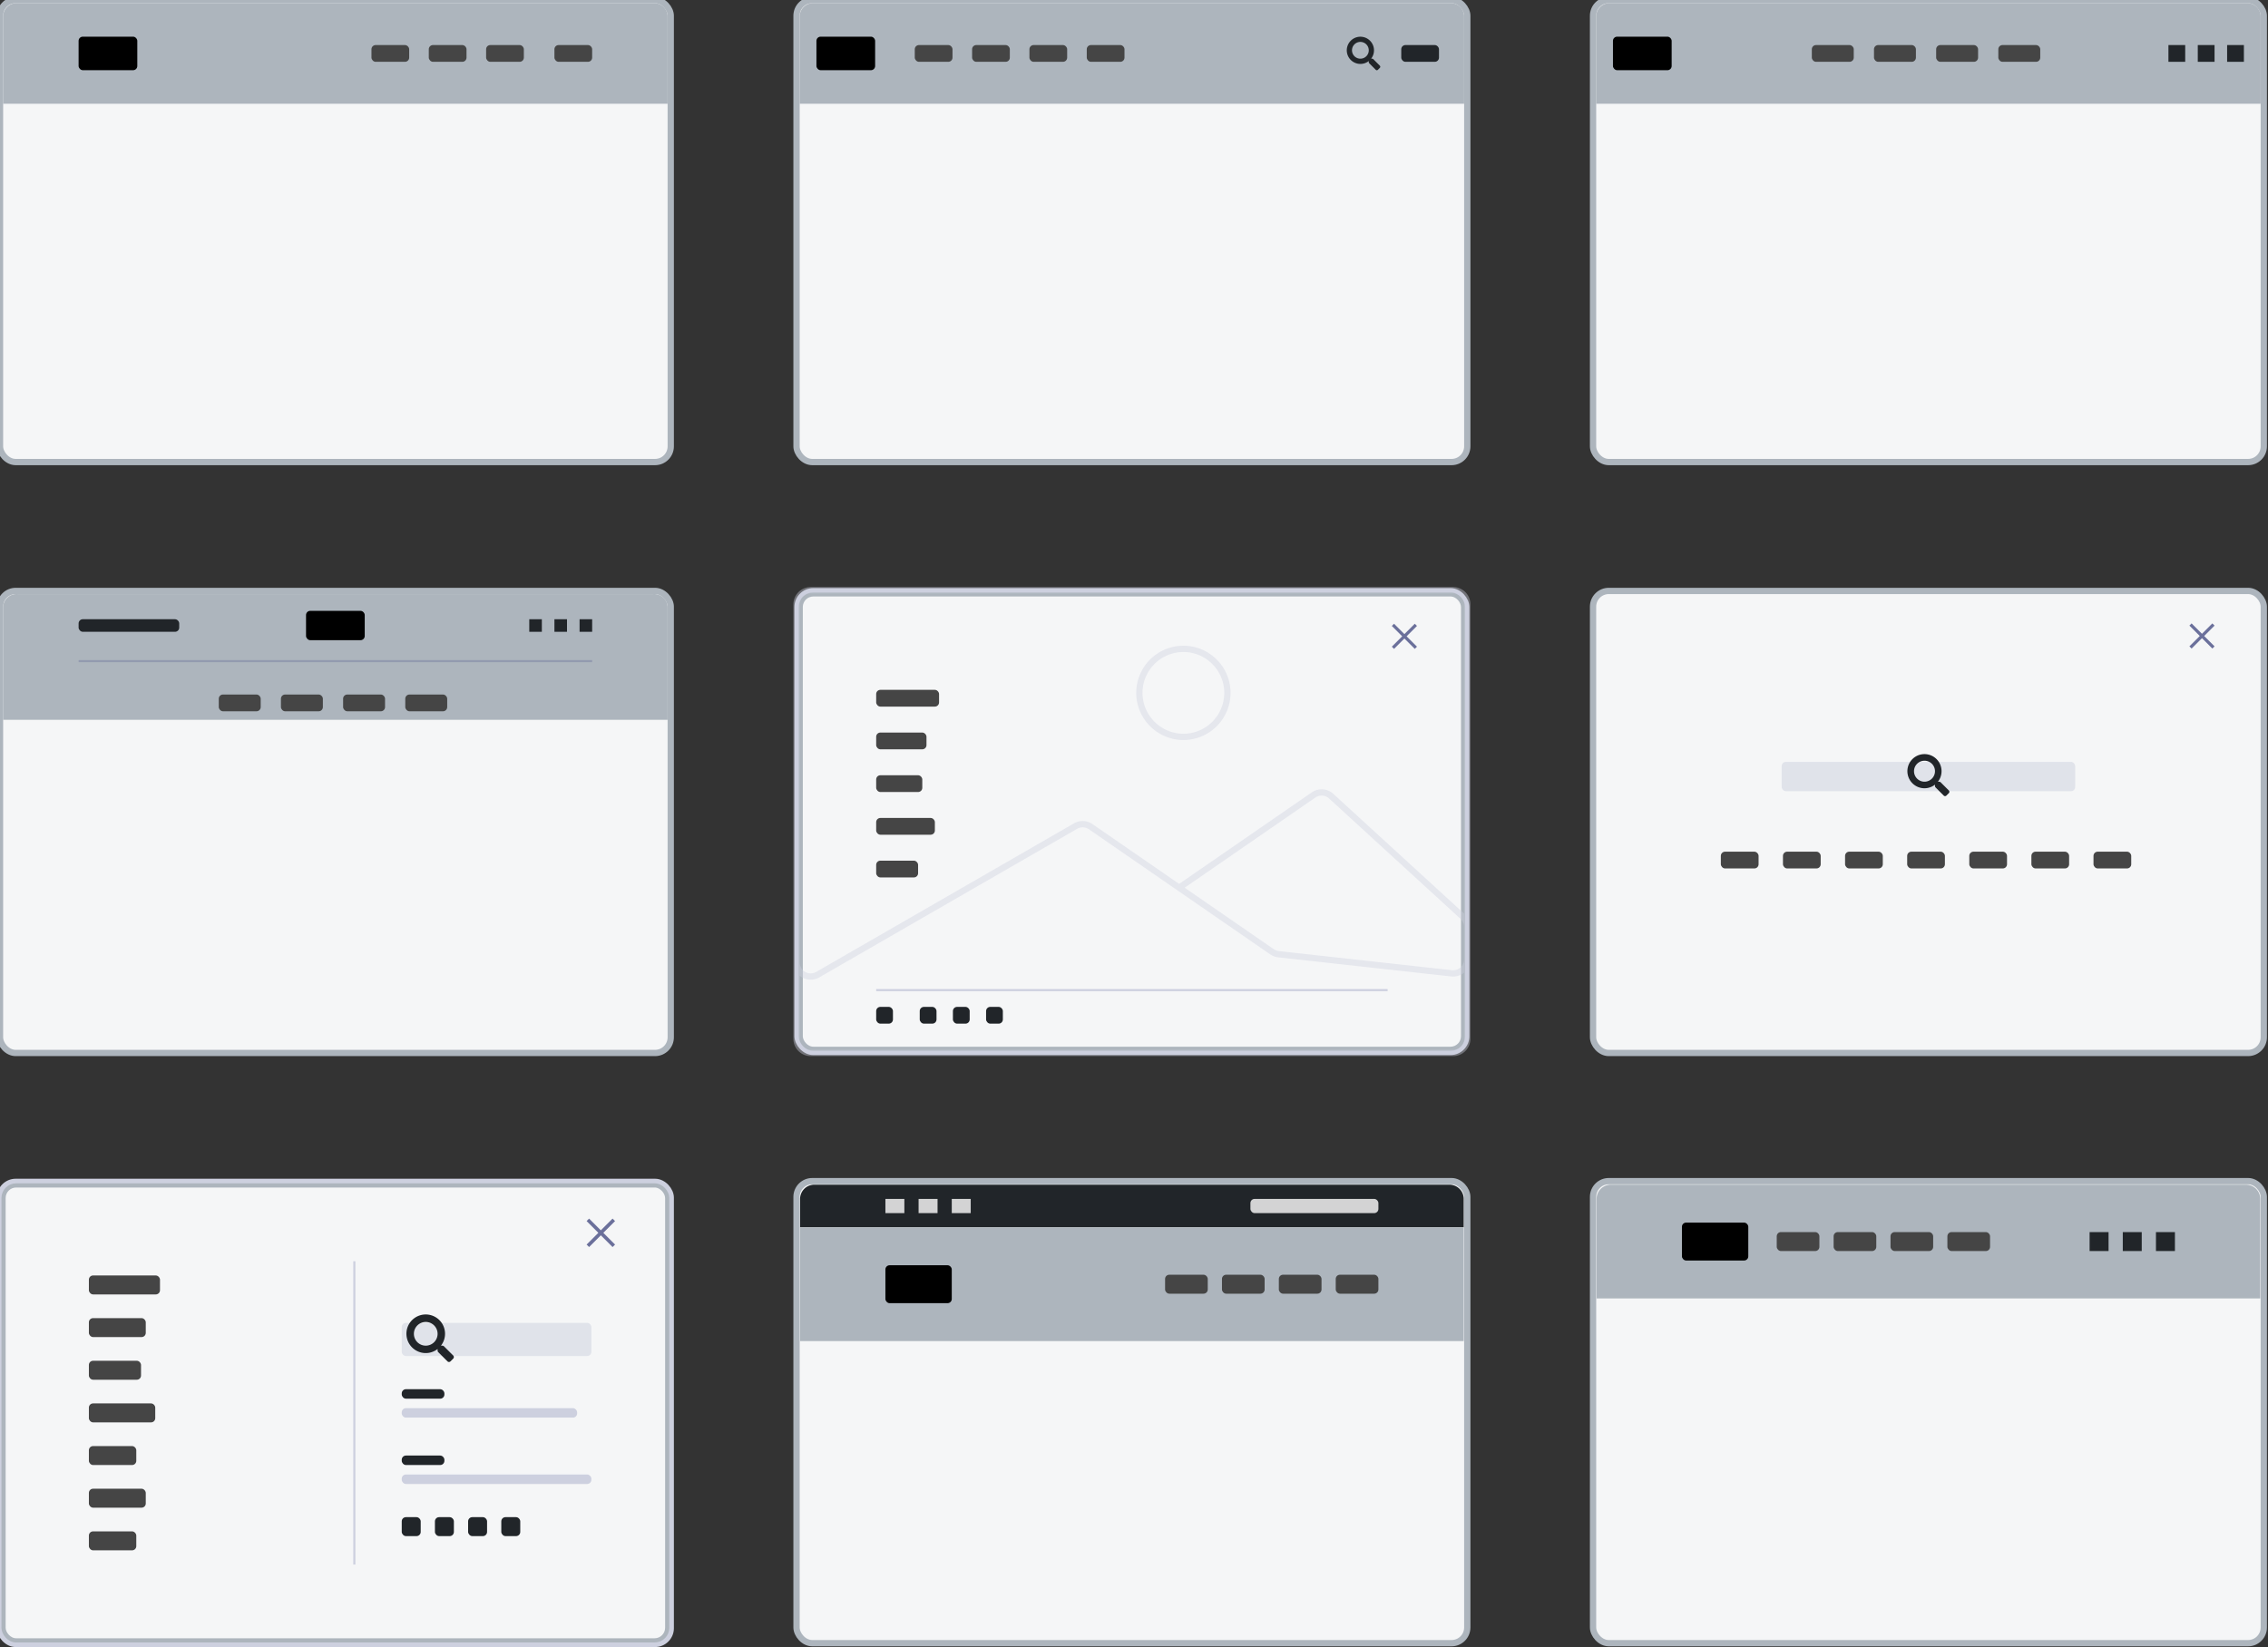
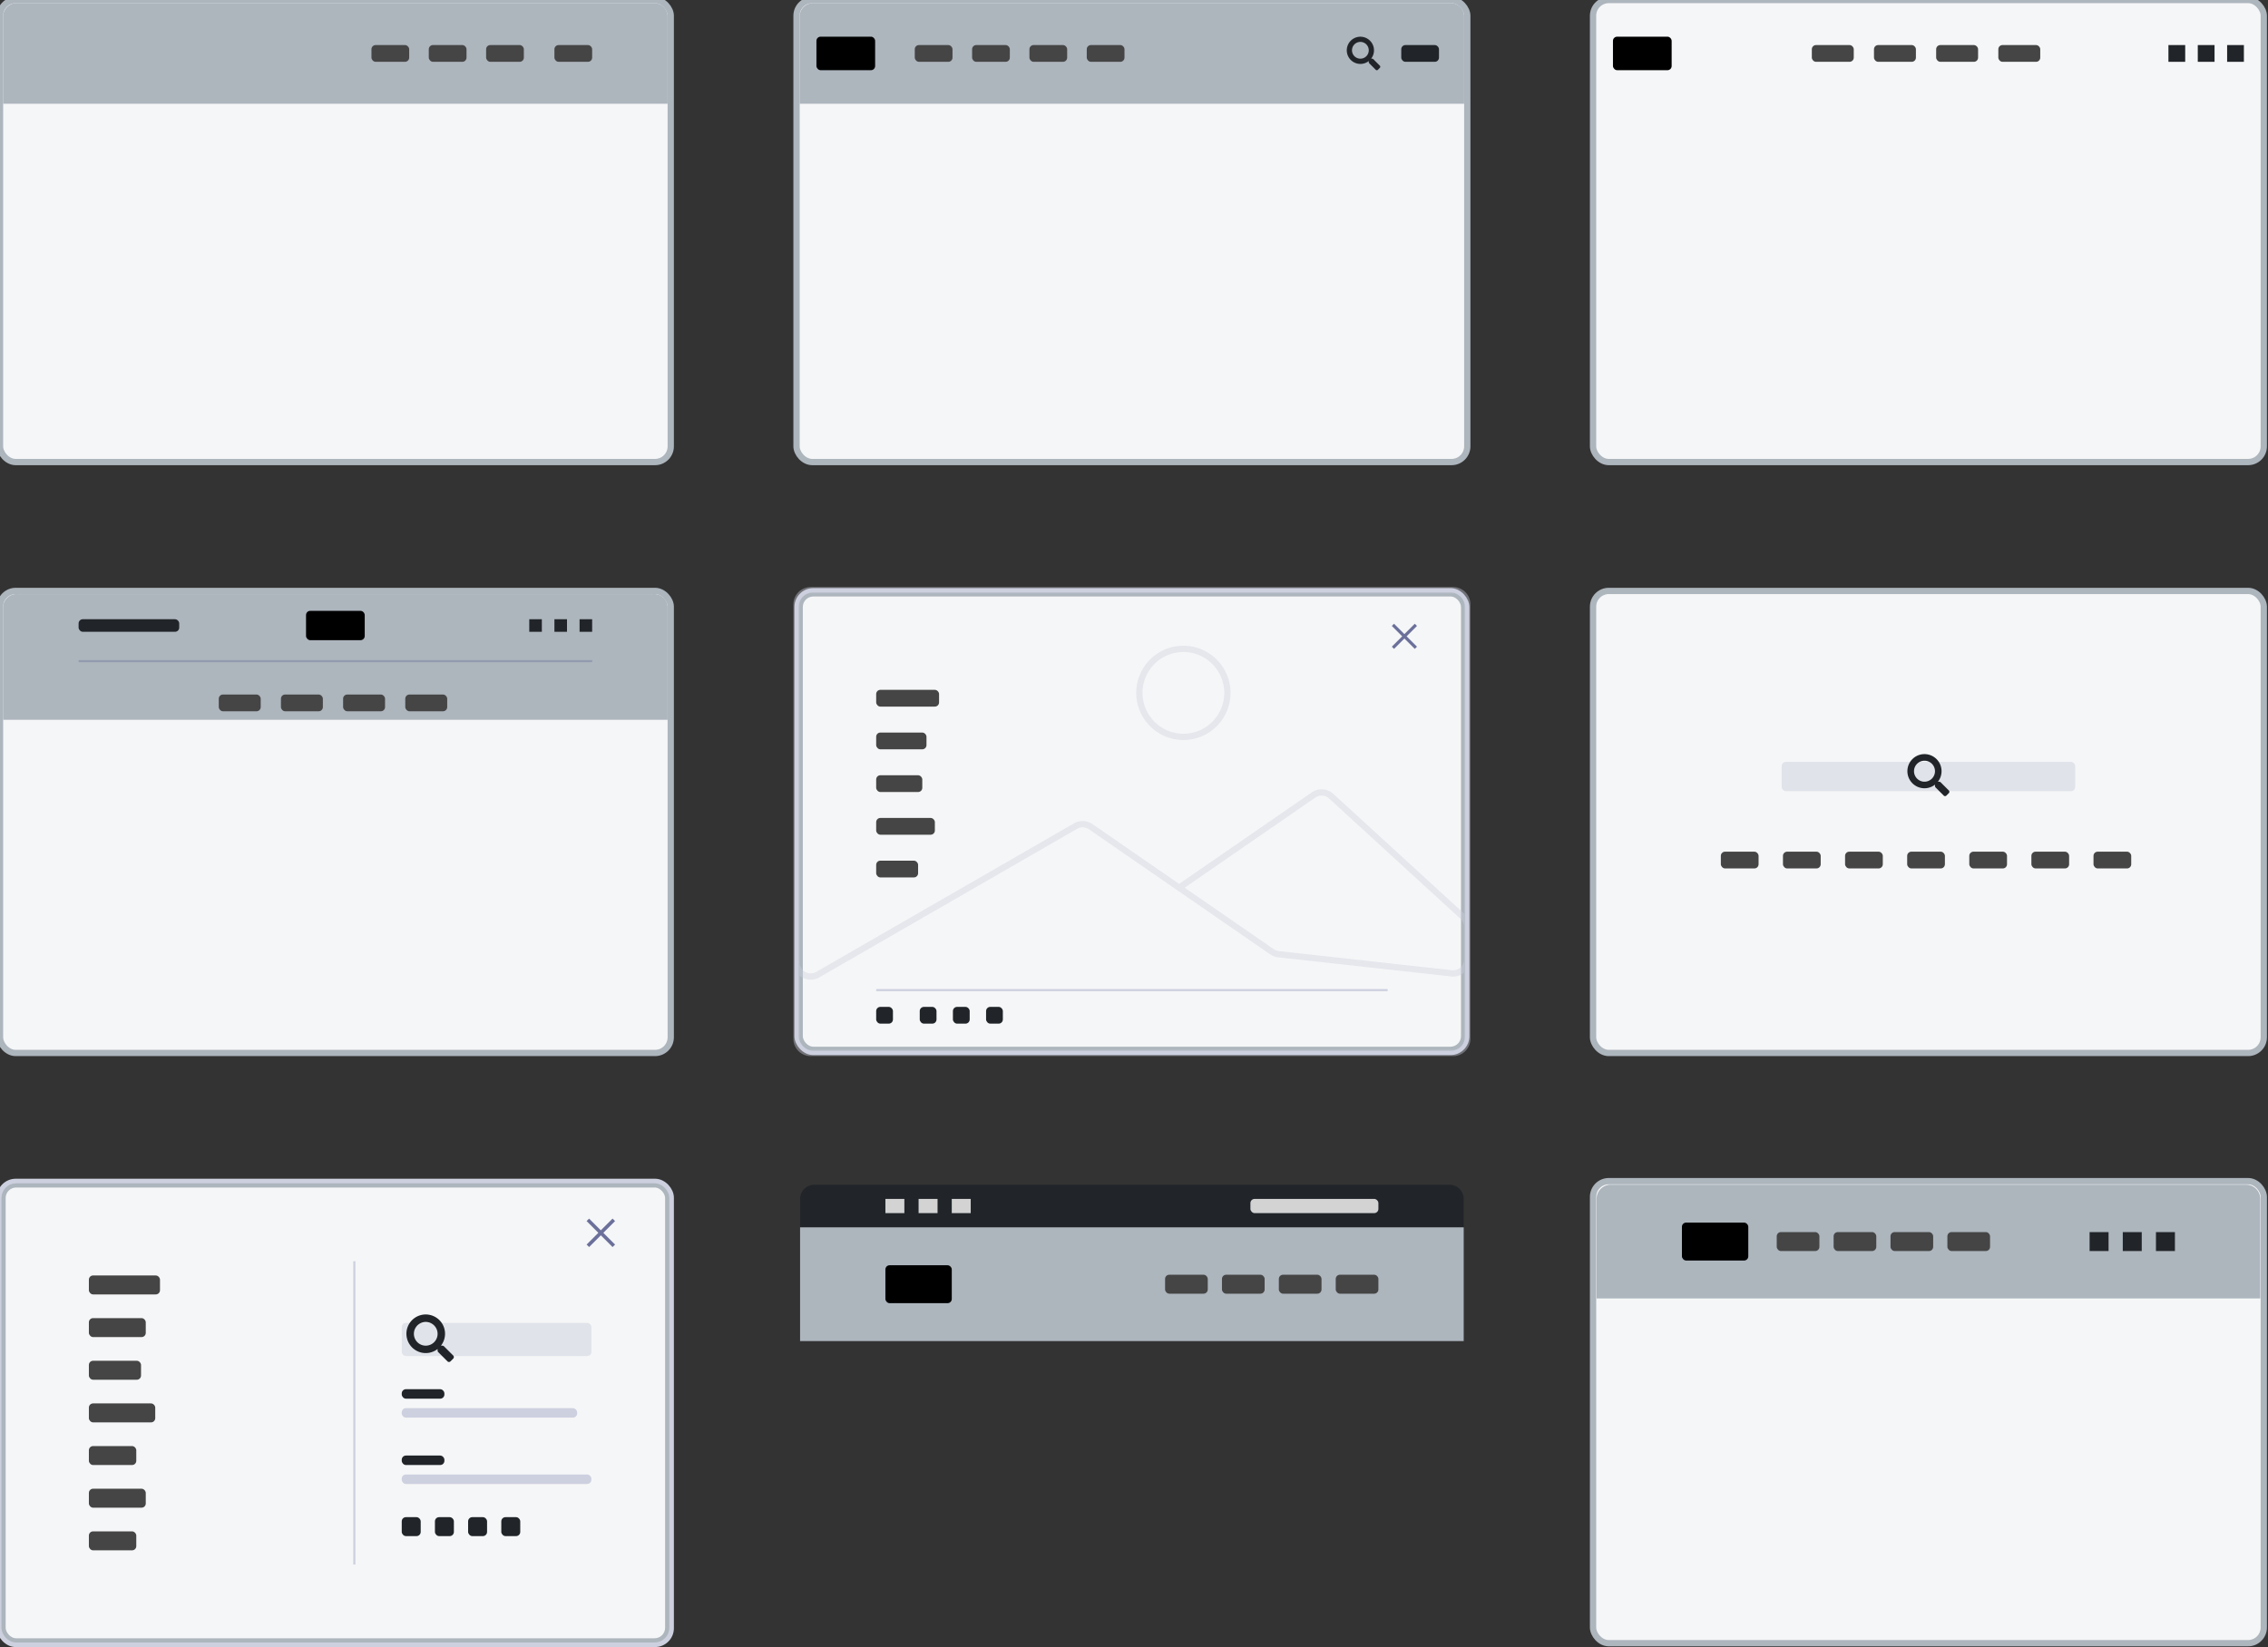
<svg xmlns="http://www.w3.org/2000/svg" width="541" height="393" viewBox="0 0 541 393">
  <rect x="0" y="0" width="541" height="393" fill="#333333" stroke="none" />
  <defs>
    <clipPath id="clip-header_style">
      <rect width="541" height="393" />
    </clipPath>
  </defs>
  <g id="header_style" clip-path="url(#clip-header_style)">
    <rect width="541" height="393" fill="rgba(0,0,0, 0)" />
    <g id="thumb" transform="translate(-1.25 -1.25)">
      <rect id="Rectángulo_1" data-name="Rectángulo 1" width="160" height="110.247" rx="3.75" transform="translate(1.25 1.25)" fill="#f5f6f7" stroke="#adb5bd" stroke-width="1.5" />
      <path id="Trazado_1" data-name="Trazado 1" d="M2,5A3.217,3.217,0,0,1,5.4,2H157.1a3.217,3.217,0,0,1,3.4,3V26H2Z" transform="translate(0)" fill="#adb5bd" />
-       <rect id="Rectángulo_2" data-name="Rectángulo 2" width="14" height="8" rx="1" transform="translate(20 10)" />
      <rect id="Rectángulo_3" data-name="Rectángulo 3" width="9" height="4" rx="1" transform="translate(89.856 12)" fill="#454545" />
      <rect id="Rectángulo_4" data-name="Rectángulo 4" width="9" height="4" rx="1" transform="translate(103.531 12)" fill="#454545" />
      <rect id="Rectángulo_5" data-name="Rectángulo 5" width="9" height="4" rx="1" transform="translate(117.207 12)" fill="#454545" />
      <rect id="Rectángulo_6" data-name="Rectángulo 6" width="9" height="4" rx="1" transform="translate(133.5 12)" fill="#454545" />
    </g>
    <g id="thumb-2" data-name="thumb" transform="translate(188.75 -1.25)">
      <rect id="Rectángulo_7" data-name="Rectángulo 7" width="160" height="110.247" rx="3.75" transform="translate(1.25 1.25)" fill="#f5f6f7" stroke="#adb5bd" stroke-width="1.5" />
      <path id="Trazado_2" data-name="Trazado 2" d="M2,5A3.217,3.217,0,0,1,5.4,2H157.1a3.217,3.217,0,0,1,3.4,3V26H2Z" fill="#adb5bd" />
      <path id="Trazado_3" data-name="Trazado 3" d="M121.891,16.922l-1.563-1.562a.443.443,0,0,0-.266-.109h-.25a3.245,3.245,0,1,0-.562.563v.266a.366.366,0,0,0,.109.266l1.547,1.547a.36.36,0,0,0,.532,0l.437-.437a.373.373,0,0,0,.016-.531ZM117.25,15.25a2,2,0,1,1,2-2A1.994,1.994,0,0,1,117.25,15.25Z" transform="translate(18.5)" fill="#212529" />
      <rect id="Rectángulo_8" data-name="Rectángulo 8" width="9" height="4" rx="1" transform="translate(145.5 12)" fill="#212529" />
      <rect id="Rectángulo_9" data-name="Rectángulo 9" width="14" height="8" rx="1" transform="translate(6 10)" />
      <rect id="Rectángulo_10" data-name="Rectángulo 10" width="9" height="4" rx="1" transform="translate(29.456 12)" fill="#454545" />
      <rect id="Rectángulo_11" data-name="Rectángulo 11" width="9" height="4" rx="1" transform="translate(43.131 12)" fill="#454545" />
      <rect id="Rectángulo_12" data-name="Rectángulo 12" width="9" height="4" rx="1" transform="translate(56.807 12)" fill="#454545" />
      <rect id="Rectángulo_13" data-name="Rectángulo 13" width="9" height="4" rx="1" transform="translate(70.482 12)" fill="#454545" />
    </g>
    <g id="thumb-3" data-name="thumb" transform="translate(378.75 -1.25)">
      <rect id="Rectángulo_14" data-name="Rectángulo 14" width="160" height="110.247" rx="3.75" transform="translate(1.25 1.25)" fill="#f5f6f7" stroke="#adb5bd" stroke-width="1.5" />
-       <path id="Trazado_4" data-name="Trazado 4" d="M2,5A3.217,3.217,0,0,1,5.4,2H157.1a3.217,3.217,0,0,1,3.4,3V26H2Z" fill="#adb5bd" />
      <path id="Trazado_5" data-name="Trazado 5" d="M120,12h4v4h-4Zm7,0h4v4h-4Zm7,0h4v4h-4Z" transform="translate(18.5)" fill="#212529" />
      <rect id="Rectángulo_15" data-name="Rectángulo 15" width="14" height="8" rx="1" transform="translate(6 10)" />
      <rect id="Rectángulo_16" data-name="Rectángulo 16" width="10" height="4" rx="1" transform="translate(53.436 12)" fill="#454545" />
      <rect id="Rectángulo_17" data-name="Rectángulo 17" width="10" height="4" rx="1" transform="translate(68.265 12)" fill="#454545" />
      <rect id="Rectángulo_18" data-name="Rectángulo 18" width="10" height="4" rx="1" transform="translate(83.094 12)" fill="#454545" />
      <rect id="Rectángulo_19" data-name="Rectángulo 19" width="10" height="4" rx="1" transform="translate(97.923 12)" fill="#454545" />
    </g>
    <g id="thumb-4" data-name="thumb" transform="translate(-1.25 139.75)">
      <rect id="Rectángulo_20" data-name="Rectángulo 20" width="160" height="110.247" rx="3.75" transform="translate(1.25 1.25)" fill="#f5f6f7" stroke="#adb5bd" stroke-width="1.5" />
      <path id="Trazado_6" data-name="Trazado 6" d="M2,5A3.217,3.217,0,0,1,5.4,2H157.1a3.217,3.217,0,0,1,3.4,3V32H2Z" fill="#adb5bd" />
      <path id="Trazado_7" data-name="Trazado 7" d="M20,18H142.5" fill="none" stroke="#6b719b" stroke-width="0.5" opacity="0.4" />
      <rect id="Rectángulo_21" data-name="Rectángulo 21" width="14" height="7" rx="1" transform="translate(74.25 6)" />
      <rect id="Rectángulo_22" data-name="Rectángulo 22" width="24" height="3" rx="1" transform="translate(20 8)" fill="#212529" />
      <path id="Trazado_8" data-name="Trazado 8" d="M109,8h3v3h-3Zm6,0h3v3h-3Zm6,0h3v3h-3Z" transform="translate(18.5)" fill="#212529" />
      <rect id="Rectángulo_23" data-name="Rectángulo 23" width="10" height="4" rx="1" transform="translate(53.436 25.965)" fill="#454545" />
      <rect id="Rectángulo_24" data-name="Rectángulo 24" width="10" height="4" rx="1" transform="translate(68.265 25.965)" fill="#454545" />
      <rect id="Rectángulo_25" data-name="Rectángulo 25" width="10" height="4" rx="1" transform="translate(83.094 25.965)" fill="#454545" />
      <rect id="Rectángulo_26" data-name="Rectángulo 26" width="10" height="4" rx="1" transform="translate(97.923 25.965)" fill="#454545" />
    </g>
    <g id="thumb-5" data-name="thumb" transform="translate(189 139.825)">
      <rect id="Rectángulo_27" data-name="Rectángulo 27" width="159.5" height="109.923" rx="3.75" transform="translate(1.25 1.25)" fill="#f8fbff" stroke="#cdd0df" stroke-width="1.5" />
      <rect id="Rectángulo_28" data-name="Rectángulo 28" width="158" height="108.423" rx="3" transform="translate(2 2)" fill="#f5f6f7" stroke="#adb5bd" stroke-width="1" />
      <path id="Trazado_9" data-name="Trazado 9" d="M131,9.525,130.475,9,128,11.475,125.525,9,125,9.525,127.475,12,125,14.475l.525.525L128,12.525,130.475,15l.525-.525L128.525,12Z" transform="translate(18)" fill="#6b709b" />
      <g id="Grupo_1" data-name="Grupo 1" transform="translate(1 1)" opacity="0.4">
        <path id="Trazado_10" data-name="Trazado 10" d="M92.268,71.986l32.069-22.132a3.38,3.38,0,0,1,4.2.29L159.9,78.868a3.378,3.378,0,0,1,1.1,2.492v26.682a3.38,3.38,0,0,1-3.38,3.38H4.38A3.38,3.38,0,0,1,1,108.042V87.761M92.268,71.986l22.155,15.29a3.38,3.38,0,0,0,1.549.578l41.275,4.562A3.38,3.38,0,0,0,161,89.056V4.38A3.38,3.38,0,0,0,157.62,1H4.38A3.38,3.38,0,0,0,1,4.38V89.8a3.38,3.38,0,0,0,5.068,2.928L67.56,57.278a3.38,3.38,0,0,1,3.608.146Z" transform="translate(-1 -1)" fill="none" stroke="#cdd0df" stroke-linecap="round" stroke-linejoin="round" stroke-width="1.5" />
        <path id="Trazado_11" data-name="Trazado 11" d="M82.725,36A10.5,10.5,0,1,0,72.184,25.5,10.52,10.52,0,0,0,82.725,36Z" transform="translate(9.597 -1)" fill="none" stroke="#cdd0df" stroke-linecap="round" stroke-linejoin="round" stroke-width="1.5" />
      </g>
      <rect id="Rectángulo_29" data-name="Rectángulo 29" width="4" height="4" rx="1" transform="translate(20 100.423)" fill="#212529" />
      <rect id="Rectángulo_30" data-name="Rectángulo 30" width="4" height="4" rx="1" transform="translate(30.391 100.423)" fill="#212529" />
      <rect id="Rectángulo_31" data-name="Rectángulo 31" width="4" height="4" rx="1" transform="translate(38.304 100.423)" fill="#212529" />
      <rect id="Rectángulo_32" data-name="Rectángulo 32" width="4" height="4" rx="1" transform="translate(46.217 100.423)" fill="#212529" />
      <path id="Trazado_12" data-name="Trazado 12" d="M20,84H142" transform="translate(0 12.423)" fill="none" stroke="#cdd0df" stroke-width="0.5" />
      <rect id="Rectángulo_33" data-name="Rectángulo 33" width="15" height="4" rx="1" transform="translate(20 24.775)" fill="#454545" />
      <rect id="Rectángulo_34" data-name="Rectángulo 34" width="12" height="4" rx="1" transform="translate(20 34.965)" fill="#454545" />
      <rect id="Rectángulo_35" data-name="Rectángulo 35" width="11" height="4" rx="1" transform="translate(20 45.154)" fill="#454545" />
      <rect id="Rectángulo_36" data-name="Rectángulo 36" width="14" height="4" rx="1" transform="translate(20 55.343)" fill="#454545" />
      <rect id="Rectángulo_37" data-name="Rectángulo 37" width="10" height="4" rx="1" transform="translate(20 65.533)" fill="#454545" />
    </g>
    <g id="thumb-6" data-name="thumb" transform="translate(378.75 139.75)">
      <rect id="Rectángulo_38" data-name="Rectángulo 38" width="160" height="110.247" rx="3.75" transform="translate(1.25 1.25)" fill="#f5f6f7" stroke="#adb5bd" stroke-width="1.5" />
-       <path id="Trazado_13" data-name="Trazado 13" d="M131,9.525,130.475,9,128,11.475,125.525,9,125,9.525,127.475,12,125,14.475l.525.525L128,12.525,130.475,15l.525-.525L128.525,12Z" transform="translate(18.5)" fill="#6b709b" />
      <rect id="Rectángulo_39" data-name="Rectángulo 39" width="9" height="4" rx="1" transform="translate(61.365 63.464)" fill="#454545" />
      <rect id="Rectángulo_40" data-name="Rectángulo 40" width="9" height="4" rx="1" transform="translate(46.55 63.464)" fill="#454545" />
      <rect id="Rectángulo_41" data-name="Rectángulo 41" width="9" height="4" rx="1" transform="translate(31.735 63.464)" fill="#454545" />
      <rect id="Rectángulo_42" data-name="Rectángulo 42" width="9" height="4" rx="1" transform="translate(76.18 63.464)" fill="#454545" />
      <rect id="Rectángulo_43" data-name="Rectángulo 43" width="9" height="4" rx="1" transform="translate(90.995 63.464)" fill="#454545" />
      <rect id="Rectángulo_44" data-name="Rectángulo 44" width="9" height="4" rx="1" transform="translate(105.81 63.464)" fill="#454545" />
      <rect id="Rectángulo_45" data-name="Rectángulo 45" width="9" height="4" rx="1" transform="translate(120.625 63.464)" fill="#454545" />
      <rect id="Rectángulo_46" data-name="Rectángulo 46" width="70" height="7" rx="1" transform="translate(46.25 42.036)" fill="#cdd0df" opacity="0.5" />
      <path id="Trazado_14" data-name="Trazado 14" d="M76.863,43.9,74.91,41.95a.554.554,0,0,0-.332-.136h-.312a4.074,4.074,0,1,0-.7.7v.333a.46.46,0,0,0,.136.332l1.934,1.933a.448.448,0,0,0,.664,0l.547-.547a.466.466,0,0,0,.02-.664Zm-5.8-2.09a2.5,2.5,0,0,1,0-5,2.5,2.5,0,0,1,0,5Z" transform="translate(9.25 4.954)" fill="#212529" />
    </g>
    <g id="thumb-7" data-name="thumb" transform="translate(-1.25 280.75)">
      <rect id="Rectángulo_47" data-name="Rectángulo 47" width="160" height="110.247" rx="3.75" transform="translate(1.25 1.25)" fill="#f8fbff" stroke="#cdd0df" stroke-width="1.5" />
      <rect id="Rectángulo_48" data-name="Rectángulo 48" width="158.304" height="108.551" rx="3" transform="translate(2.098 2.098)" fill="#f5f6f7" stroke="#adb5bd" stroke-width="1" />
      <path id="Trazado_15" data-name="Trazado 15" d="M131.784,9.594,131.191,9l-2.8,2.8-2.8-2.8L125,9.594l2.8,2.8-2.8,2.8.594.594,2.8-2.8,2.8,2.8.594-.594-2.8-2.8Z" transform="translate(16.179 1.013)" fill="#6b709b" />
      <path id="Trazado_16" data-name="Trazado 16" d="M76,18V90.367" transform="translate(9.773 2.19)" fill="none" stroke="#cdd0df" stroke-width="0.5" />
      <rect id="Rectángulo_49" data-name="Rectángulo 49" width="41.837" height="2.261" rx="1" transform="translate(97.08 55.243)" fill="#cdd0df" />
      <rect id="Rectángulo_50" data-name="Rectángulo 50" width="45.23" height="2.261" rx="1" transform="translate(97.08 71.073)" fill="#cdd0df" />
      <rect id="Rectángulo_51" data-name="Rectángulo 51" width="10.177" height="2.261" rx="1" transform="translate(97.08 66.55)" fill="#212529" />
      <rect id="Rectángulo_52" data-name="Rectángulo 52" width="10.177" height="2.261" rx="1" transform="translate(97.08 50.72)" fill="#212529" />
      <rect id="Rectángulo_53" data-name="Rectángulo 53" width="4.523" height="4.523" rx="1" transform="translate(97.08 81.25)" fill="#212529" />
      <rect id="Rectángulo_54" data-name="Rectángulo 54" width="4.523" height="4.523" rx="1" transform="translate(104.996 81.25)" fill="#212529" />
      <rect id="Rectángulo_55" data-name="Rectángulo 55" width="4.523" height="4.523" rx="1" transform="translate(112.911 81.25)" fill="#212529" />
      <rect id="Rectángulo_56" data-name="Rectángulo 56" width="4.523" height="4.523" rx="1" transform="translate(120.826 81.25)" fill="#212529" />
      <rect id="Rectángulo_57" data-name="Rectángulo 57" width="45.23" height="7.915" rx="1" transform="translate(97.08 34.89)" fill="#cdd0df" opacity="0.5" />
      <path id="Trazado_17" data-name="Trazado 17" d="M98.153,39.033l-2.208-2.207a.626.626,0,0,0-.375-.154h-.353a4.606,4.606,0,1,0-.795.793v.377a.52.52,0,0,0,.154.375L96.762,40.4a.507.507,0,0,0,.751,0l.619-.619a.527.527,0,0,0,.023-.751ZM91.594,36.67a2.827,2.827,0,0,1,0-5.654,2.827,2.827,0,1,1,0,5.654Z" transform="translate(11.211 3.661)" fill="#212529" />
      <rect id="Rectángulo_58" data-name="Rectángulo 58" width="16.961" height="4.523" rx="1" transform="translate(22.451 23.582)" fill="#454545" />
      <rect id="Rectángulo_59" data-name="Rectángulo 59" width="13.569" height="4.523" rx="1" transform="translate(22.451 33.759)" fill="#454545" />
      <rect id="Rectángulo_60" data-name="Rectángulo 60" width="12.438" height="4.523" rx="1" transform="translate(22.451 43.936)" fill="#454545" />
      <rect id="Rectángulo_61" data-name="Rectángulo 61" width="13.569" height="4.523" rx="1" transform="translate(22.451 74.466)" fill="#454545" />
      <rect id="Rectángulo_62" data-name="Rectángulo 62" width="15.83" height="4.523" rx="1" transform="translate(22.451 54.112)" fill="#454545" />
      <rect id="Rectángulo_63" data-name="Rectángulo 63" width="11.307" height="4.523" rx="1" transform="translate(22.451 64.289)" fill="#454545" />
      <rect id="Rectángulo_64" data-name="Rectángulo 64" width="11.307" height="4.523" rx="1" transform="translate(22.451 84.642)" fill="#454545" />
    </g>
    <g id="thumb-8" data-name="thumb" transform="translate(188.75 280.575)">
-       <rect id="Rectángulo_65" data-name="Rectángulo 65" width="160" height="110.247" rx="3.75" transform="translate(1.25 1.25)" fill="#f5f6f7" stroke="#adb5bd" stroke-width="1.5" />
      <path id="Trazado_18" data-name="Trazado 18" d="M2,5.392A3.392,3.392,0,0,1,5.392,2H156.912A3.392,3.392,0,0,1,160.3,5.392v6.784H2Z" transform="translate(0.098 0.098)" fill="#212529" />
      <path id="Trazado_19" data-name="Trazado 19" d="M2,11H160.3V38.138H2Z" transform="translate(0.098 1.275)" fill="#adb5bd" />
      <rect id="Rectángulo_66" data-name="Rectángulo 66" width="15.83" height="9.046" rx="1" transform="translate(22.451 21.321)" />
      <g id="Grupo_2" data-name="Grupo 2" transform="translate(22.451 5.49)" opacity="0.8">
        <path id="Trazado_20" data-name="Trazado 20" d="M20,5h4.523V8.392H20Zm7.915,0h4.523V8.392H27.915ZM35.83,5h4.523V8.392H35.83Z" transform="translate(-20 -5)" fill="#fff" />
      </g>
      <rect id="Rectángulo_67" data-name="Rectángulo 67" width="30.53" height="3.392" rx="1" transform="translate(109.519 5.49)" fill="#fff" opacity="0.8" />
      <rect id="Rectángulo_68" data-name="Rectángulo 68" width="10.177" height="4.523" rx="1" transform="translate(89.165 23.582)" fill="#454545" />
      <rect id="Rectángulo_69" data-name="Rectángulo 69" width="10.177" height="4.523" rx="1" transform="translate(102.734 23.582)" fill="#454545" />
      <rect id="Rectángulo_70" data-name="Rectángulo 70" width="10.177" height="4.523" rx="1" transform="translate(116.303 23.582)" fill="#454545" />
      <rect id="Rectángulo_71" data-name="Rectángulo 71" width="10.177" height="4.523" rx="1" transform="translate(129.872 23.582)" fill="#454545" />
    </g>
    <g id="thumb-9" data-name="thumb" transform="translate(378.75 280.575)">
      <rect id="Rectángulo_72" data-name="Rectángulo 72" width="160" height="110.247" rx="3.75" transform="translate(1.25 1.25)" fill="#f5f6f7" stroke="#adb5bd" stroke-width="1.5" />
      <path id="Trazado_21" data-name="Trazado 21" d="M2,5.392A3.392,3.392,0,0,1,5.392,2H156.912A3.392,3.392,0,0,1,160.3,5.392V29.138H2Z" transform="translate(0.098 0.098)" fill="#adb5bd" />
      <path id="Trazado_22" data-name="Trazado 22" d="M106,12h4.523v4.523H106Zm7.915,0h4.523v4.523h-4.523Zm7.915,0h4.523v4.523H121.83Z" transform="translate(13.695 1.405)" fill="#212529" />
      <rect id="Rectángulo_73" data-name="Rectángulo 73" width="15.83" height="9.046" rx="1" transform="translate(22.451 11.144)" />
      <rect id="Rectángulo_74" data-name="Rectángulo 74" width="10.177" height="4.523" rx="1" transform="translate(45.066 13.405)" fill="#454545" />
      <rect id="Rectángulo_75" data-name="Rectángulo 75" width="10.177" height="4.523" rx="1" transform="translate(58.635 13.405)" fill="#454545" />
      <rect id="Rectángulo_76" data-name="Rectángulo 76" width="10.177" height="4.523" rx="1" transform="translate(72.204 13.405)" fill="#454545" />
      <rect id="Rectángulo_77" data-name="Rectángulo 77" width="10.177" height="4.523" rx="1" transform="translate(85.773 13.405)" fill="#454545" />
    </g>
  </g>
</svg>